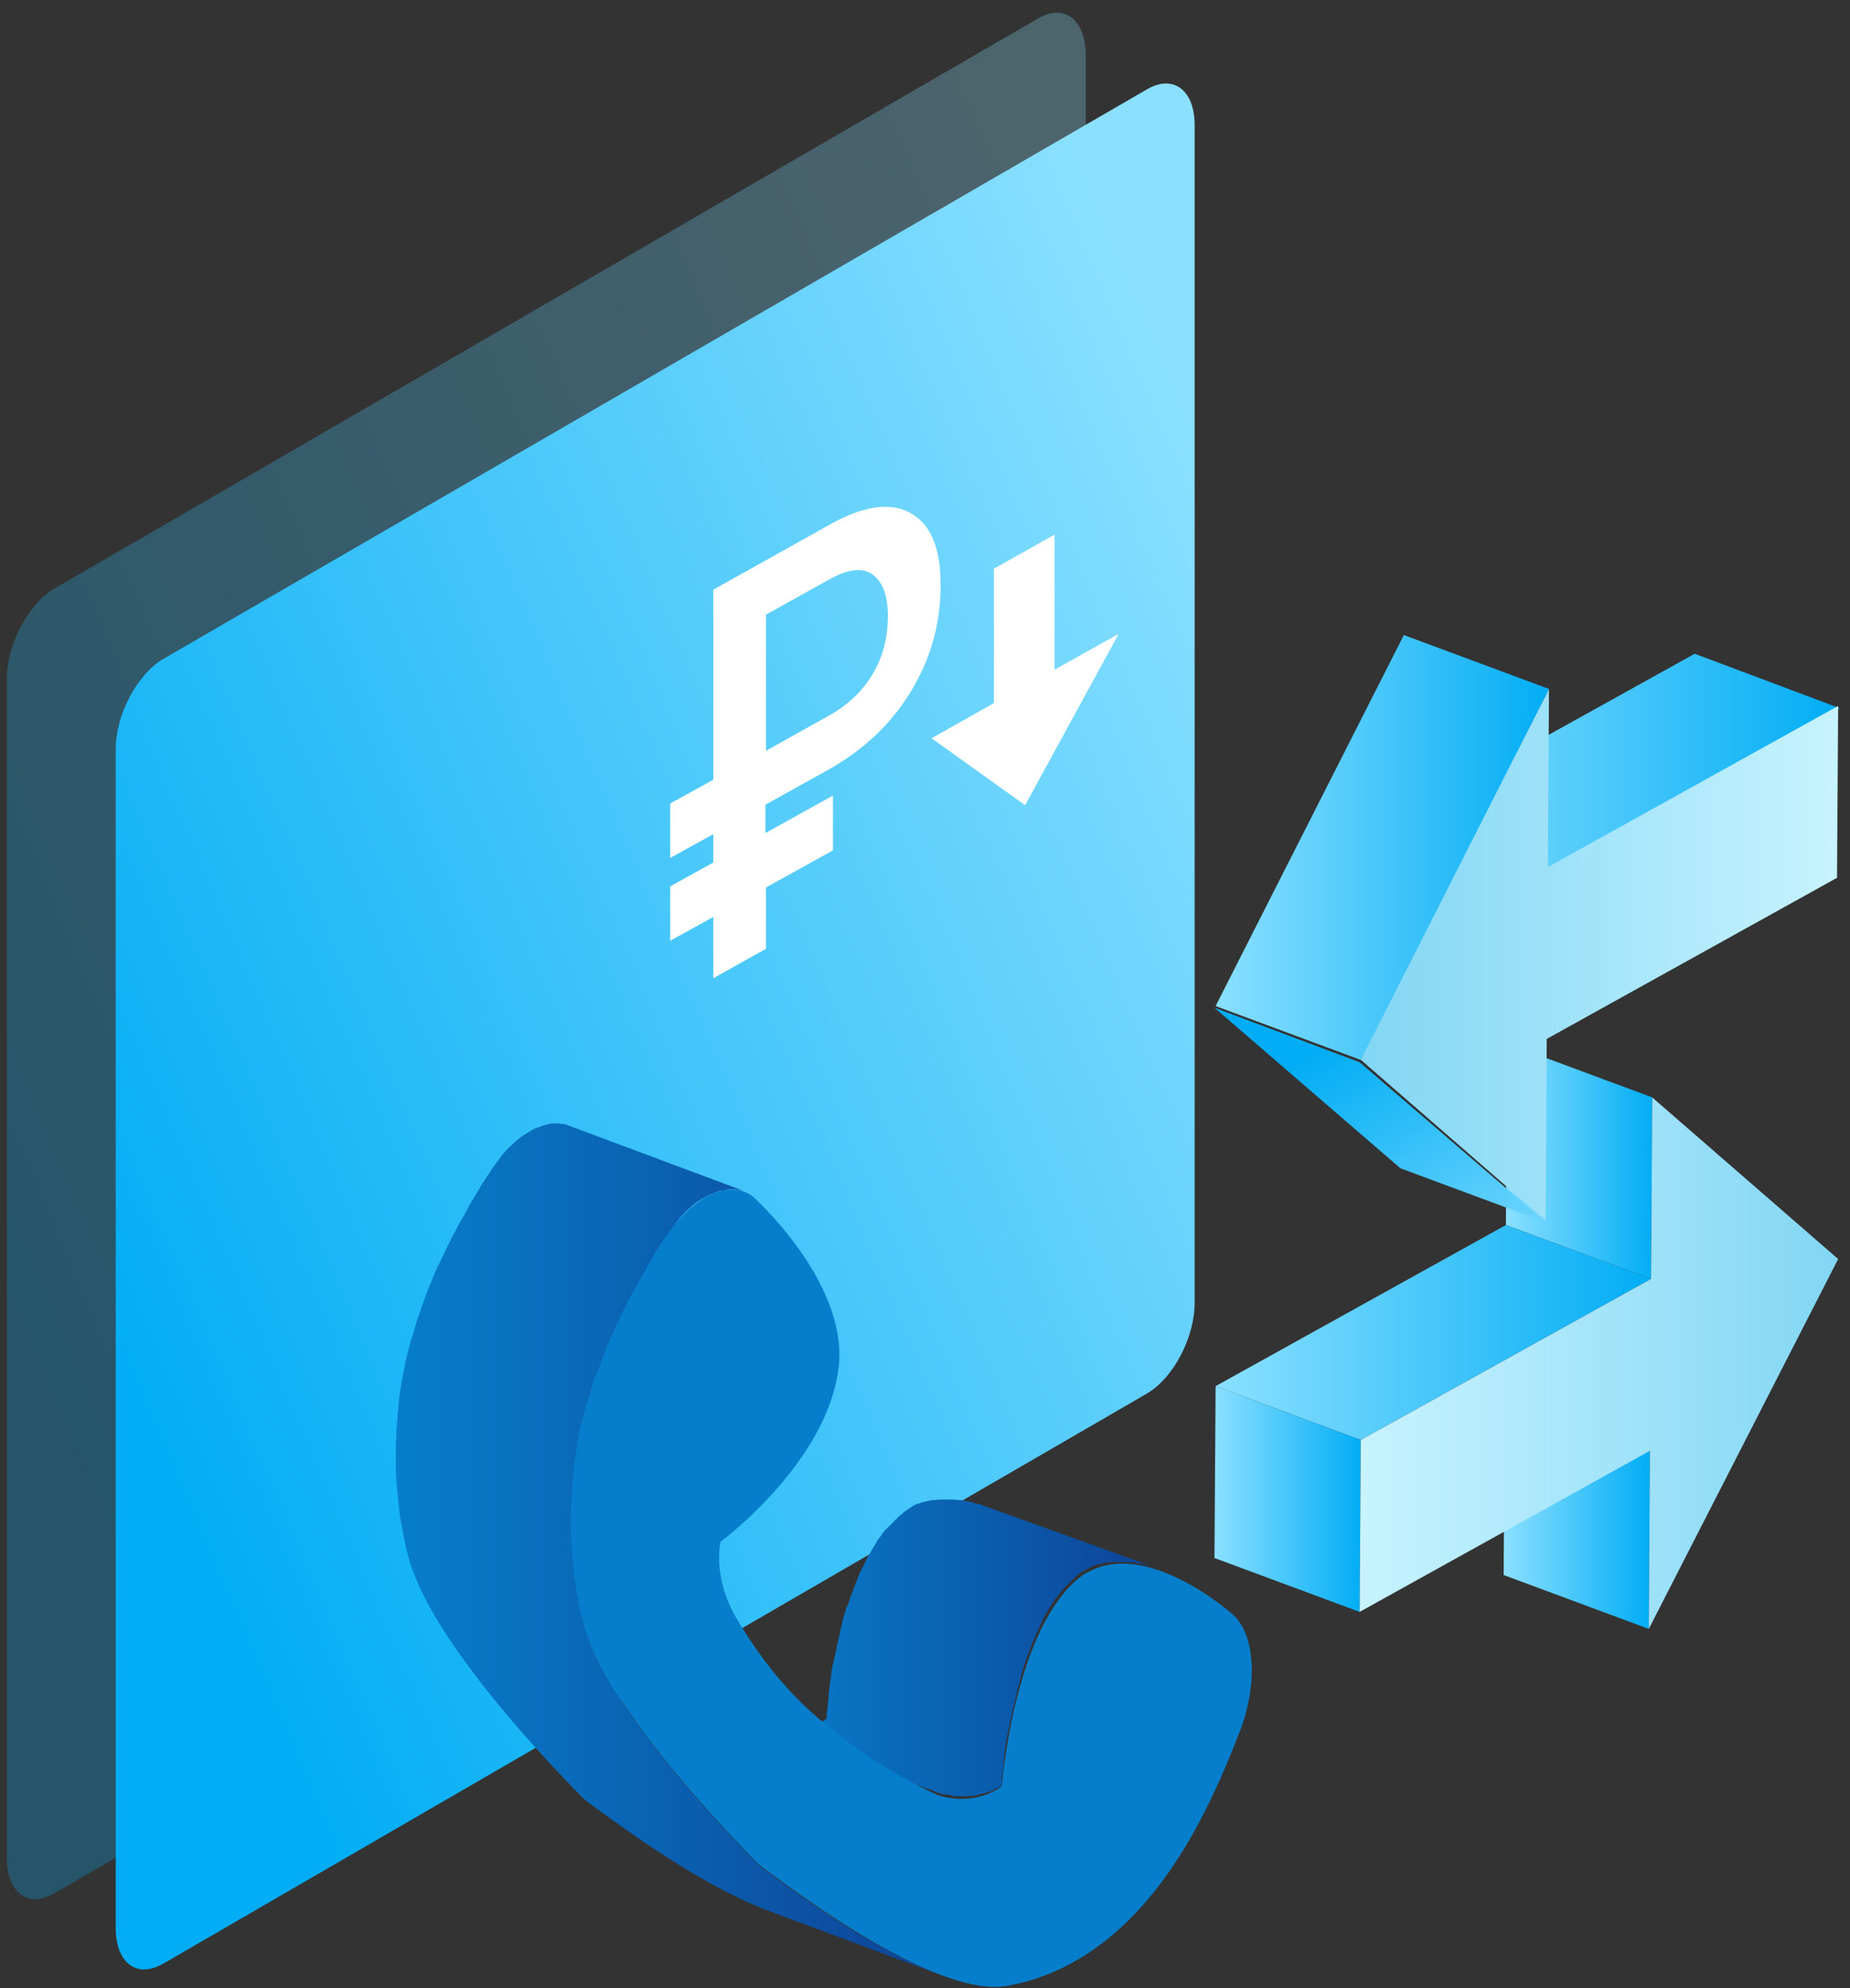
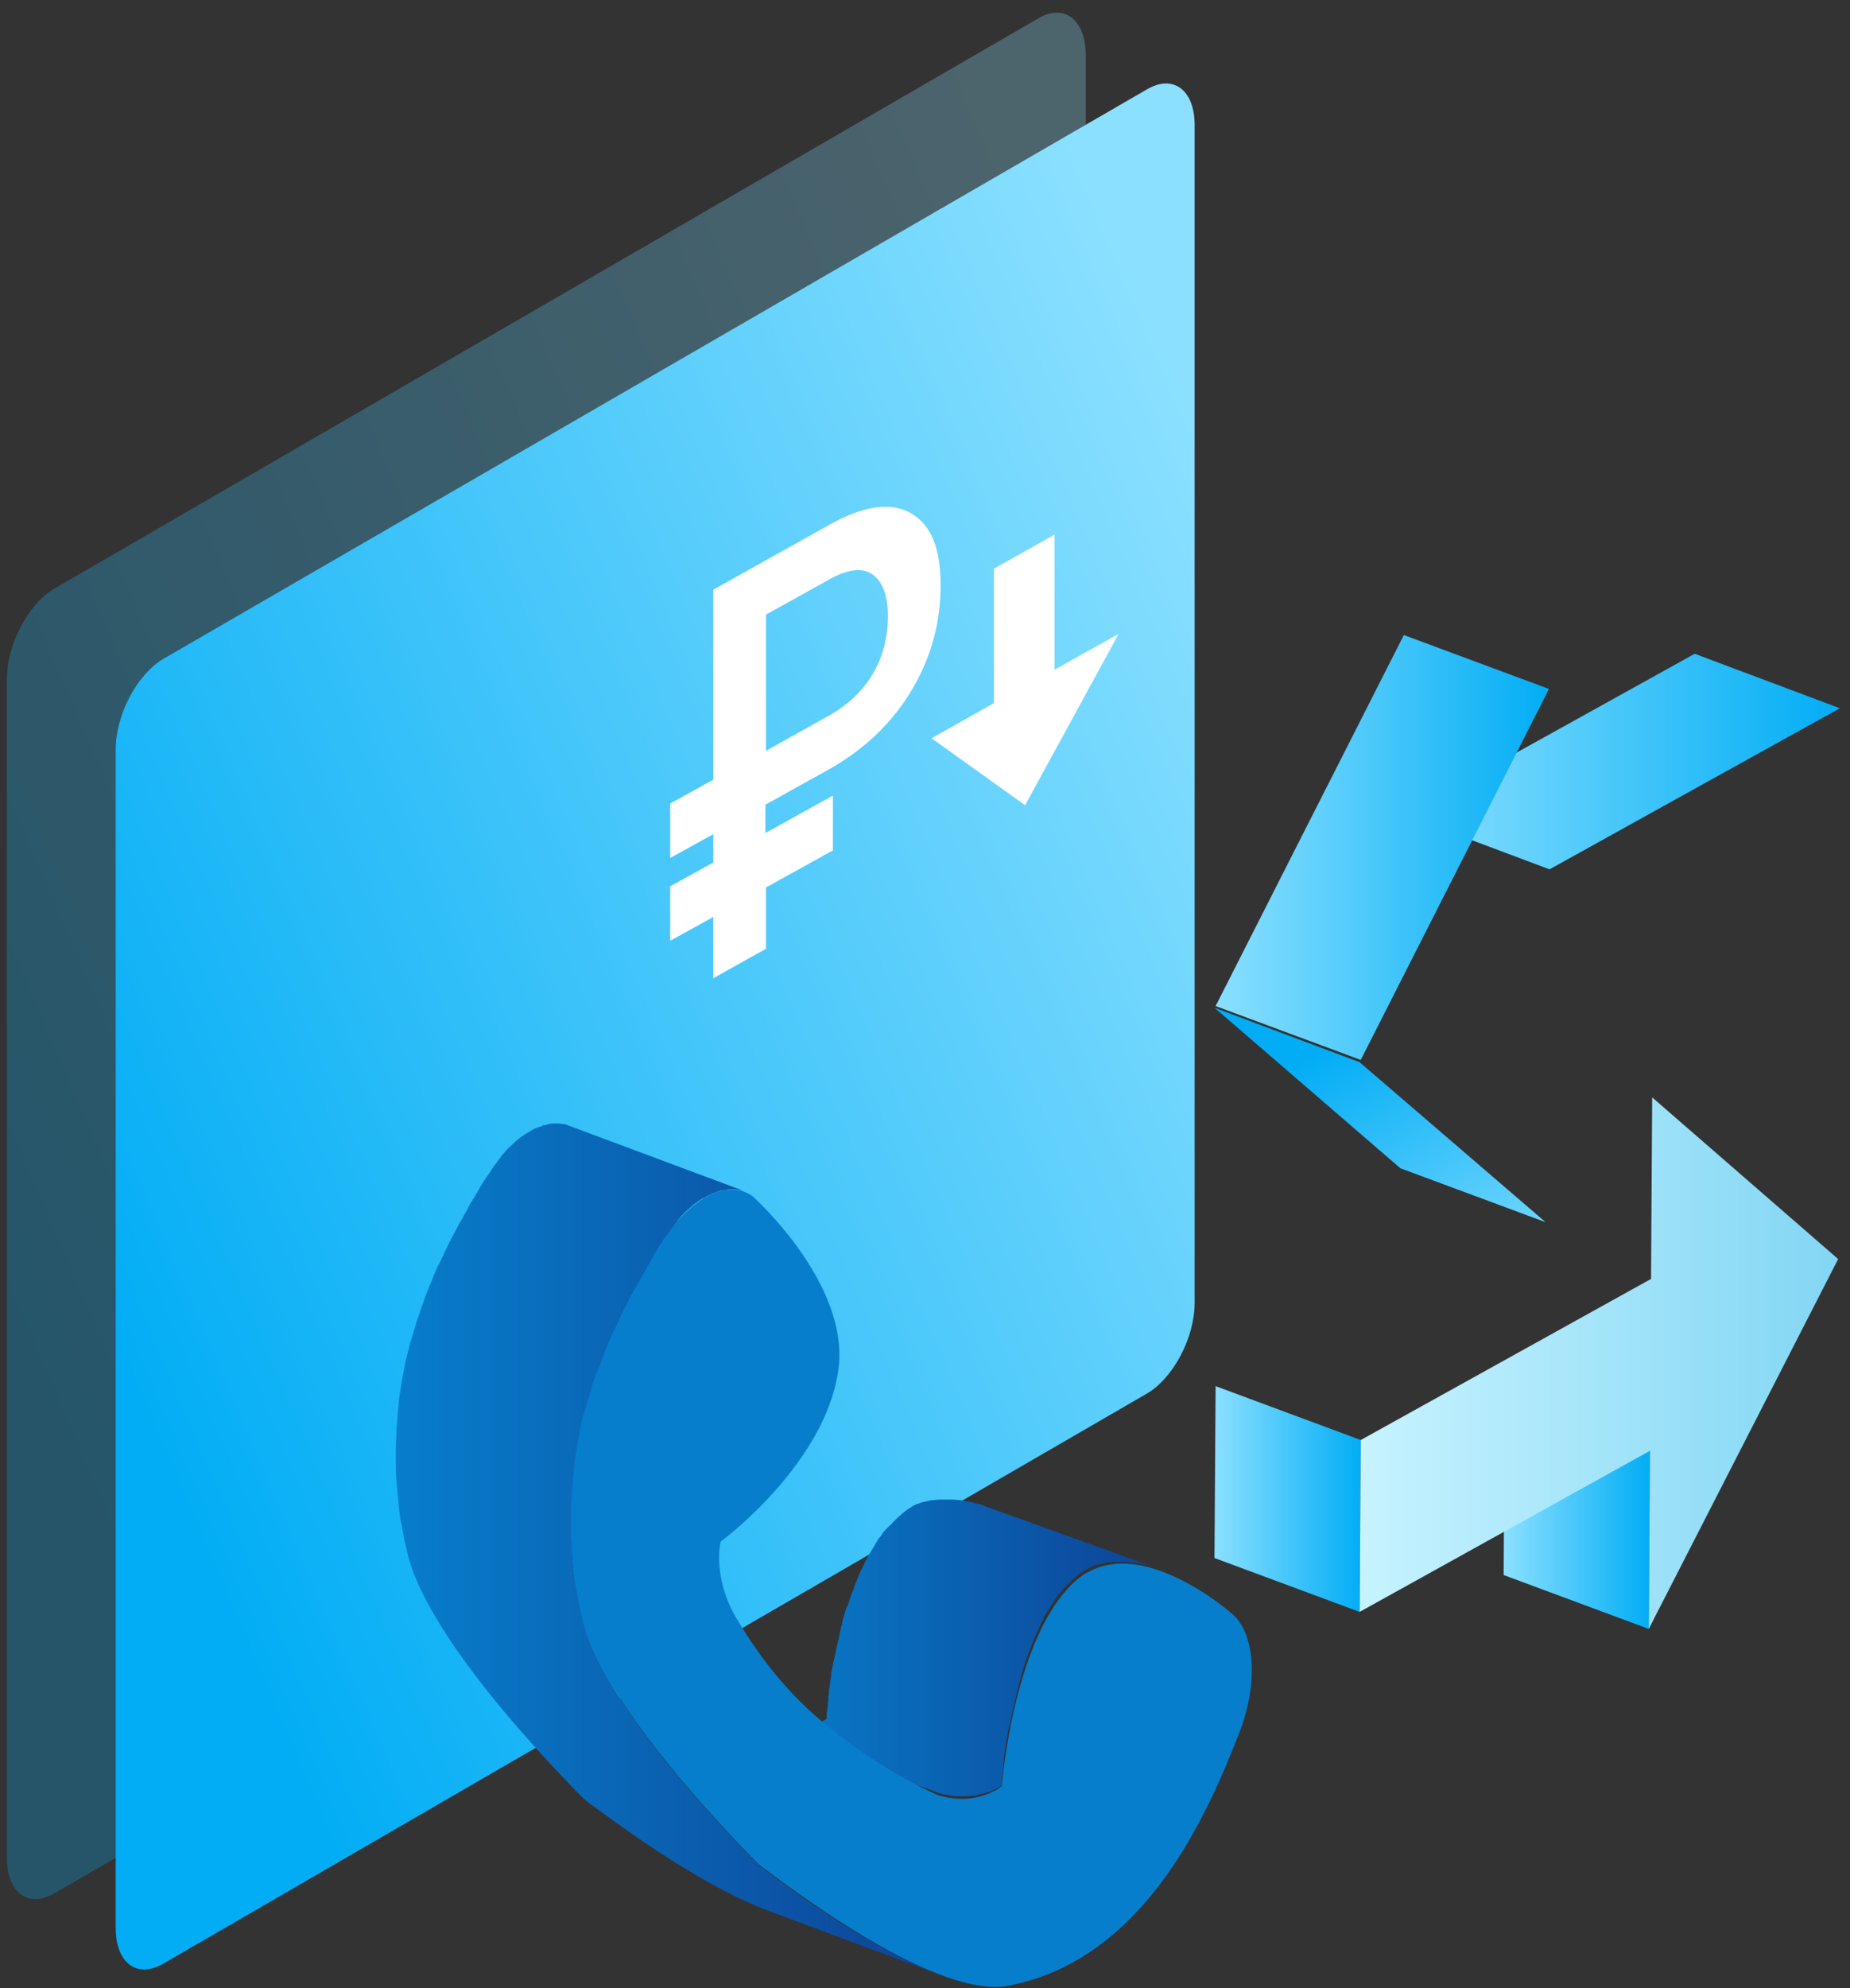
<svg xmlns="http://www.w3.org/2000/svg" width="135" height="145" viewBox="0 0 135 145" fill="none">
  <rect x="0" y="0" width="135" height="145" fill="#333333" stroke="none" />
  <g clip-path="url(#clip0)">
    <path opacity=".28" fill-rule="evenodd" clip-rule="evenodd" d="M75.757 1.343L3.975 42.923C2.072 44.04.5 46.977.5 49.543v85.931c0 2.565 1.53 3.724 3.475 2.607l71.782-41.58c1.904-1.117 3.476-4.055 3.476-6.62V3.95C79.19 1.426 77.66.226 75.757 1.343z" fill="url(#paint0_linear)" />
    <path fill-rule="evenodd" clip-rule="evenodd" d="M83.7 6.515L11.92 48.053c-1.904 1.117-3.476 4.055-3.476 6.62v85.932c0 2.565 1.531 3.723 3.476 2.606l71.782-41.58c1.903-1.117 3.475-4.054 3.475-6.62V9.121c0-2.565-1.572-3.723-3.475-2.606z" fill="url(#paint1_linear)" />
    <path d="M74.805 58.727l6.827-12.494-4.676 2.606v-9.847l-4.427 2.483v9.805l-4.55 2.565 6.826 4.882zm-13.983 3.269l-4.924 2.73v4.469l-3.847 2.151v-4.468l-3.145 1.738v-3.972l3.145-1.738v-2.068l-3.145 1.737v-3.972l3.145-1.737v-13.86l8.522-4.758c2.441-1.365 4.427-1.655 5.875-.827 1.49.827 2.193 2.565 2.193 5.254 0 2.772-.703 5.296-2.11 7.654-1.407 2.358-3.351 4.22-5.834 5.668l-4.84 2.69v2.068l4.923-2.73v3.971h.042zm-4.924-7.24l4.593-2.565c1.406-.786 2.44-1.78 3.185-3.02.745-1.242 1.117-2.648 1.117-4.262 0-1.448-.372-2.44-1.075-2.979-.704-.538-1.697-.455-2.98.207l-4.84 2.69v9.929z" fill="#fff" />
    <path d="M71.91 109.864c-.206-.082-.413-.165-.62-.206h-.042c-.207-.042-.413-.125-.62-.166h-.083c-.166-.041-.29-.083-.455-.083h-.124c-.124 0-.248-.041-.373-.041h-.951c-.207 0-.414.041-.62.041h-.042c-.166.042-.373.083-.538.124h-.041c-.166.042-.331.125-.497.166h-.041s-.041 0-.041.041a1.69 1.69 0 00-.373.207c-.041.042-.083.042-.124.083-.083.041-.166.124-.248.165-.166.124-.331.29-.497.414l-.041.041-.166.166-.207.207c-.082.083-.124.165-.206.207l-.207.207-.042.041-.124.124a2.316 2.316 0 00-.248.331.89.89 0 01-.165.207c-.083.124-.166.207-.207.331-.042.041-.042.083-.083.124 0 .041-.041.041-.041.083-.166.248-.29.496-.456.744 0 .042-.04.042-.04.083-.125.207-.208.414-.332.662 0 .042-.041.083-.041.083 0 .041-.042.083-.042.083-.124.248-.248.496-.33.744-.125.29-.249.58-.332.869 0 .042-.04.083-.04.083 0 .041 0 .041-.042.083-.124.331-.207.662-.331.993 0 0 0 .041-.042.041 0 .041 0 .041-.041.083-.124.414-.248.786-.331 1.158v.083c0 .041-.041.083-.041.124-.042.166-.083.372-.124.538 0 .083-.042.124-.042.207-.041.248-.124.496-.165.703v.042c-.083.331-.124.62-.207.951 0 .041 0 .083-.042.124-.041.29-.124.579-.165.869v.166c-.041.165-.041.331-.083.496v.083c-.041.207-.041.372-.083.538v.124c0 .124-.041.248-.041.372v.124c0 .124-.041.248-.041.331v.124c0 .083 0 .166-.042.249v.041c0 .083 0 .165-.041.207v.455l-.041.041s-.042.042-.083.042c0 0-.042 0-.042.041-.041 0-.041.041-.082.041-.042 0-.042.042-.083.042a.315.315 0 01-.166.082c-.041.042-.124.042-.165.083 0 0-.041 0-.041.042-.042.041-.083.041-.166.082-.041 0-.041 0-.083.042a.592.592 0 01-.248.082h-.041c-.083.042-.166.042-.248.083-.042 0-.042 0-.083.042-.042 0-.124.041-.166.041-.041 0-.083 0-.083.041-.082 0-.124.042-.206.042h-.083c-.207.041-.414.041-.62.041h-.788c-.083 0-.165 0-.248-.041-.041 0-.083 0-.166-.042-.082 0-.165-.041-.248-.041-.041 0-.082 0-.124-.041-.124-.042-.29-.083-.414-.125l12.867 4.8c.124.041.29.082.414.124h.166c.082 0 .165.041.248.041.041 0 .083 0 .124.042.083 0 .165.041.248.041h.787c.207 0 .414-.041.62-.041h.042c.083 0 .166-.042.207-.042.041 0 .083 0 .083-.041.041 0 .124-.042.165-.042h.083c.083-.041.166-.041.248-.082h.042c.082-.042.165-.042.248-.083h.083c.041-.041.082-.041.165-.083 0 0 .042 0 .042-.041.04-.041.124-.041.165-.083.041-.041.083-.041.124-.041.041 0 .041-.042.041-.042.042 0 .042-.041.083-.041.042-.041.042-.041.083-.041l.041-.042c.042 0 .042-.041.042-.041l.041-.041v-.497c0-.083 0-.124.041-.207v-.041c0-.083 0-.166.042-.248v-.125c0-.124.041-.248.041-.372v-.124c0-.124.042-.248.042-.372v-.125c.041-.165.041-.372.082-.537v-.083c.042-.166.042-.331.083-.497 0-.041 0-.124.041-.165.042-.29.083-.579.166-.869 0-.041 0-.083.041-.124.042-.29.125-.621.207-.952v-.041c.042-.248.124-.496.166-.703 0-.083.041-.124.041-.207.041-.166.083-.373.124-.538 0-.083.042-.124.042-.207.124-.372.206-.786.33-1.2 0-.041.042-.082.042-.165.124-.331.207-.662.33-.993.042-.083.042-.124.084-.207.124-.29.206-.579.33-.869.125-.248.207-.496.332-.745.041-.082.082-.124.082-.206.124-.207.207-.456.331-.662 0-.042.042-.083.042-.125.124-.248.29-.496.455-.744.041-.083.083-.124.124-.207.083-.124.165-.207.207-.331a.89.89 0 01.165-.207c.083-.124.166-.207.249-.331.04-.083.124-.124.165-.207.083-.083.124-.165.207-.207.083-.082.124-.165.207-.207l.207-.206.207-.207a4.32 4.32 0 01.496-.414 1.69 1.69 0 01.372-.207c.124-.083.249-.124.373-.207.041 0 .082-.041.082-.041.166-.083.331-.124.497-.166h.041c.166-.041.373-.082.538-.124h.041c.207-.041.414-.041.621-.041h.869c.124 0 .248.041.372.041h.124c.166.042.29.042.456.083h.04c.208.041.415.083.621.166h.042c.207.082.414.124.62.206l-12.66-4.551z" fill="url(#paint2_linear)" />
    <path d="M51.555 87.275c1.2-.662 2.4-.703 3.35-.041.332.29 6.745 6.164 6.33 12.163-.62 6.951-8.232 12.743-8.646 13.033-.041.124-.62 2.813 1.324 5.875 1.862 3.103 4.055 5.668 6.578 7.654a36.384 36.384 0 007.944 4.964c2.027.621 3.475.042 4.178-.331.332-.165.456-.331.497-.331.041-.579 1.034-11.874 5.916-15.39.124-.083.249-.166.373-.207 4.302-2.4 10.384 2.896 10.674 3.186 1.572 1.572 1.696 5.171.33 8.605-1.944 4.965-5.378 12.95-12.121 16.673a15.57 15.57 0 01-4.717 1.697c-5.254.993-15.887-7.158-17.832-8.564l-.206-.166-.207-.165c-1.738-1.779-11.585-11.75-12.909-18.163-2.855-12.495 2.648-22.135 6.206-27.679.91-1.282 1.945-2.234 2.938-2.813z" fill="url(#paint3_linear)" />
    <path d="M55.774 136.343l-.207-.165-.206-.166c-1.738-1.779-11.585-11.75-12.909-18.163-.124-.455-.207-.951-.29-1.406-.04-.124-.04-.29-.082-.414-.042-.331-.124-.703-.166-1.034 0-.124-.041-.248-.041-.373-.041-.455-.083-.91-.124-1.324v-.082c-.041-.414-.041-.828-.083-1.241v-1.655c0-.29 0-.58.042-.869v-.331c0-.124.04-.29.04-.414 0-.207.042-.372.042-.579 0-.166.042-.29.042-.455 0-.166.04-.331.04-.497.042-.496.125-.951.208-1.448 0-.083.041-.207.041-.289.083-.456.166-.911.248-1.324.083-.414.207-.869.331-1.283.042-.083.042-.207.083-.29l.373-1.241c0-.041.04-.124.04-.165.125-.455.29-.869.456-1.283 0-.041.041-.083.041-.083.207-.496.373-1.034.58-1.489 0-.041.041-.083.041-.124l.372-.869c.042-.041.042-.083.083-.165.124-.249.207-.456.331-.704.041-.083.083-.124.083-.207.165-.33.29-.62.455-.91.041-.041.041-.124.083-.165.165-.331.33-.662.496-.952a.914.914 0 01.124-.207c.124-.248.29-.496.414-.744.041-.042.041-.083.083-.125.165-.29.33-.537.455-.827.041-.083.083-.124.124-.207.124-.207.248-.414.372-.662.042-.041.042-.083.083-.124.166-.248.29-.496.455-.703.083-.166.166-.29.29-.414.124-.166.248-.372.372-.538.042-.041.083-.124.124-.165.083-.124.166-.207.248-.331.042-.042.083-.083.125-.166.124-.124.206-.248.33-.372a72.6 72.6 0 01.125-.124c.165-.166.29-.29.455-.414l.041-.041c.124-.124.248-.207.414-.331.041-.042.083-.083.124-.083.124-.083.207-.166.331-.207a.892.892 0 00.207-.124c.124-.083.29-.124.414-.207.041 0 .082-.041.124-.041.124-.042.207-.083.33-.124.042 0 .083-.042.125-.042.083-.041.165-.041.248-.041.041 0 .083 0 .124-.042.083 0 .166 0 .248-.041h.497c.083 0 .207.041.29.041h.04c.125.042.208.042.332.083l-12.867-4.8a.779.779 0 00-.331-.082h-.042c-.082 0-.206-.041-.29-.041h-.412c-.083 0-.165 0-.248.041h-.041c-.042 0-.083 0-.083.041-.083 0-.166.042-.248.042h-.042c-.041 0-.041 0-.083.041-.124.042-.206.083-.33.124-.042 0-.042 0-.083.042h-.042c-.124.041-.29.124-.413.207-.042.041-.083.041-.124.082-.042 0-.042.042-.083.042-.124.083-.207.124-.331.207-.042.04-.083.082-.124.082-.124.083-.249.207-.414.331 0 0-.041 0-.041.042-.166.124-.29.29-.456.413a72.6 72.6 0 01-.124.124c-.124.125-.207.249-.33.373l-.083.083s-.042.041-.042.082c-.082.124-.165.207-.248.331-.041.042-.083.124-.124.166-.124.165-.248.33-.372.538l-.249.372-.041.041c-.166.249-.29.456-.455.704-.042.041-.042.082-.083.165l-.372.62c-.042.084-.083.125-.124.208a5.302 5.302 0 00-.456.827c-.04.042-.04.083-.082.124-.124.248-.29.497-.414.745-.041.041-.041.083-.083.124 0 .041-.041.041-.041.083-.166.33-.331.62-.497.951-.041.042-.041.125-.082.166-.166.29-.29.62-.456.91 0 .041-.04.083-.04.124 0 .042-.042.042-.042.083-.124.207-.207.455-.331.662-.042.041-.042.083-.083.165l-.372.87v.04c0 .042 0 .042-.042.083-.206.497-.413.993-.579 1.49v.041c0 .042 0 .042-.041.083-.166.414-.29.869-.455 1.282 0 .042-.042.083-.042.125v.041L30 97.742c0 .042-.041.083-.041.124 0 .042-.042.083-.042.166-.124.414-.207.827-.33 1.282-.084.456-.166.869-.25 1.324 0 .042-.04.124-.04.166v.124c-.083.455-.166.952-.207 1.407v.082c0 .124-.042.29-.042.414 0 .166-.041.29-.041.455 0 .207-.041.373-.041.579 0 .125-.042.29-.042.414v.331c0 .29-.041.579-.041.869v1.655c0 .414.041.827.083 1.241v.083c.041.455.082.869.124 1.324 0 .124.041.248.041.372.041.331.083.662.166 1.034.04.125.04.29.082.414.083.455.166.91.29 1.407 1.324 6.413 11.17 16.384 12.908 18.163l.207.165.207.166c1.448 1.034 7.737 5.833 12.991 7.819l12.867 4.799c-5.378-1.944-11.667-6.743-13.074-7.778z" fill="url(#paint4_linear)" />
    <path d="M120.316 118.801l-10.591-3.93.082-12.992 10.592 3.931-.083 12.991z" fill="url(#paint5_linear)" />
-     <path d="M120.481 93.274l-10.591-3.93.082-13.24 10.592 3.93-.083 13.24z" fill="url(#paint6_linear)" />
-     <path d="M99.299 105.024l-10.592-3.93 21.183-11.75 10.591 3.93-21.182 11.75z" fill="url(#paint7_linear)" />
    <path d="M99.216 117.56l-10.592-3.93.083-12.536 10.591 3.93-.082 12.536z" fill="url(#paint8_linear)" />
    <path d="M120.564 80.035l13.571 11.791-13.819 26.975.083-12.991-21.183 11.75.083-12.536 21.183-11.75.082-13.24z" fill="url(#paint9_linear)" />
    <path d="M113.075 63.403l-10.592-3.972 21.183-11.75 10.592 3.972-21.183 11.75z" fill="url(#paint10_linear)" />
-     <path d="M112.786 89.013L99.216 77.22l13.818-26.975-.082 12.991 21.183-11.75-.083 12.536-21.183 11.75-.083 13.24z" fill="url(#paint11_linear)" />
    <path d="M99.299 77.304l-10.592-3.93 13.736-27.058 10.591 3.93-13.736 27.058z" fill="url(#paint12_linear)" />
    <path d="M112.786 89.137l-10.592-3.93-13.57-11.71 10.592 3.973 13.57 11.667z" fill="url(#paint13_linear)" />
  </g>
  <defs>
    <linearGradient id="paint0_linear" x1="81.596" y1="30.598" x2="-9.98" y2="69.847" gradientUnits="userSpaceOnUse">
      <stop stop-color="#8BE0FF" />
      <stop offset="1" stop-color="#02ADF5" />
    </linearGradient>
    <linearGradient id="paint1_linear" x1="89.541" y1="35.759" x2="-2.031" y2="75.011" gradientUnits="userSpaceOnUse">
      <stop stop-color="#8BE0FF" />
      <stop offset="1" stop-color="#02ADF5" />
    </linearGradient>
    <linearGradient id="paint2_linear" x1="55.544" y1="120.262" x2="84.791" y2="120.262" gradientUnits="userSpaceOnUse">
      <stop stop-color="#077ECB" />
      <stop offset="1" stop-color="#0E4296" />
    </linearGradient>
    <linearGradient id="paint3_linear" x1="101.813" y1="115.87" x2="151.449" y2="115.87" gradientUnits="userSpaceOnUse">
      <stop stop-color="#077ECB" />
      <stop offset="1" stop-color="#0E4296" />
    </linearGradient>
    <linearGradient id="paint4_linear" x1="28.817" y1="113.061" x2="68.767" y2="113.061" gradientUnits="userSpaceOnUse">
      <stop stop-color="#077ECB" />
      <stop offset="1" stop-color="#0E4296" />
    </linearGradient>
    <linearGradient id="paint5_linear" x1="109.738" y1="110.343" x2="120.415" y2="110.343" gradientUnits="userSpaceOnUse">
      <stop stop-color="#8BE0FF" />
      <stop offset="1" stop-color="#02ADF5" />
    </linearGradient>
    <linearGradient id="paint6_linear" x1="109.898" y1="84.695" x2="120.576" y2="84.695" gradientUnits="userSpaceOnUse">
      <stop stop-color="#8BE0FF" />
      <stop offset="1" stop-color="#02ADF5" />
    </linearGradient>
    <linearGradient id="paint7_linear" x1="88.703" y1="97.2" x2="120.493" y2="97.2" gradientUnits="userSpaceOnUse">
      <stop stop-color="#8BE0FF" />
      <stop offset="1" stop-color="#02ADF5" />
    </linearGradient>
    <linearGradient id="paint8_linear" x1="88.624" y1="109.333" x2="99.298" y2="109.333" gradientUnits="userSpaceOnUse">
      <stop stop-color="#8BE0FF" />
      <stop offset="1" stop-color="#02ADF5" />
    </linearGradient>
    <linearGradient id="paint9_linear" x1="99.219" y1="99.421" x2="134.135" y2="99.421" gradientUnits="userSpaceOnUse">
      <stop stop-color="#C7F3FF" />
      <stop offset="1" stop-color="#82D6F4" />
    </linearGradient>
    <linearGradient id="paint10_linear" x1="102.471" y1="55.542" x2="134.261" y2="55.542" gradientUnits="userSpaceOnUse">
      <stop stop-color="#8BE0FF" />
      <stop offset="1" stop-color="#02ADF5" />
    </linearGradient>
    <linearGradient id="paint11_linear" x1="134.135" y1="69.632" x2="99.219" y2="69.632" gradientUnits="userSpaceOnUse">
      <stop stop-color="#C7F3FF" />
      <stop offset="1" stop-color="#82D6F4" />
    </linearGradient>
    <linearGradient id="paint12_linear" x1="88.703" y1="61.826" x2="113.046" y2="61.826" gradientUnits="userSpaceOnUse">
      <stop stop-color="#8BE0FF" />
      <stop offset="1" stop-color="#02ADF5" />
    </linearGradient>
    <linearGradient id="paint13_linear" x1="109.285" y1="97.101" x2="97.735" y2="75.869" gradientUnits="userSpaceOnUse">
      <stop stop-color="#8BE0FF" />
      <stop offset="1" stop-color="#02ADF5" />
    </linearGradient>
    <clipPath id="clip0">
      <path fill="#fff" transform="translate(.5 .93)" d="M0 0h133.759v144.061H0z" />
    </clipPath>
  </defs>
</svg>